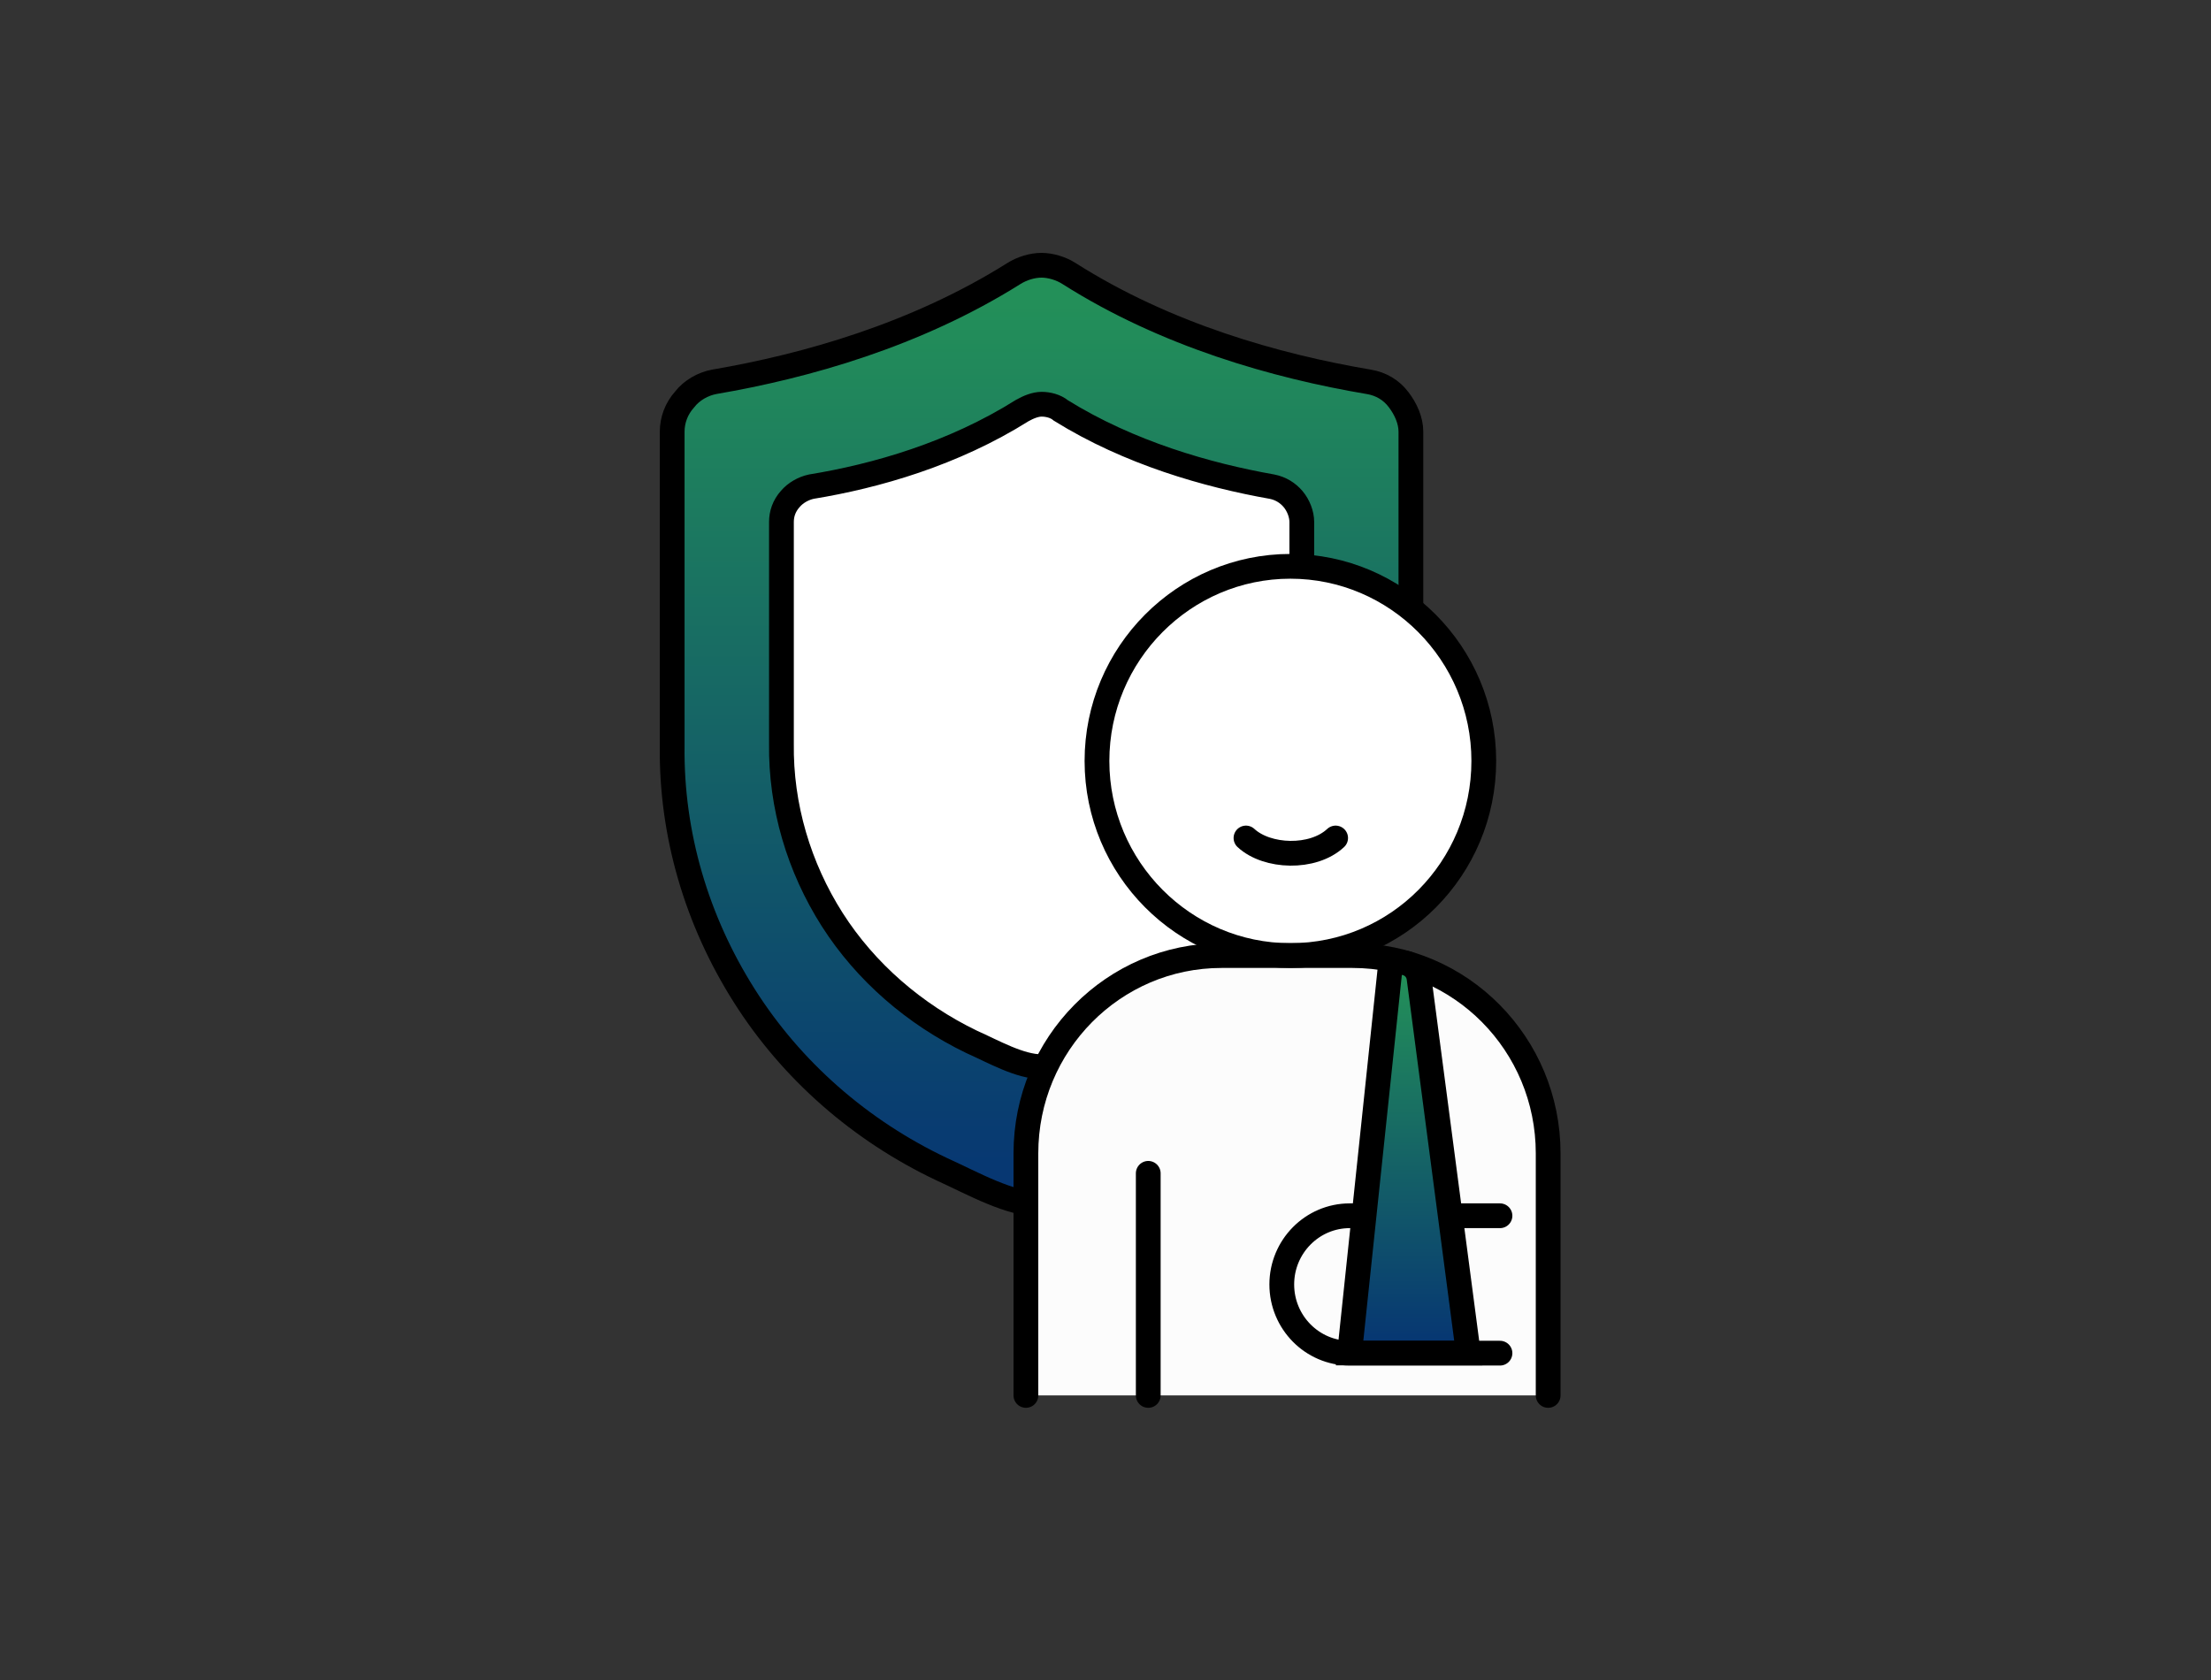
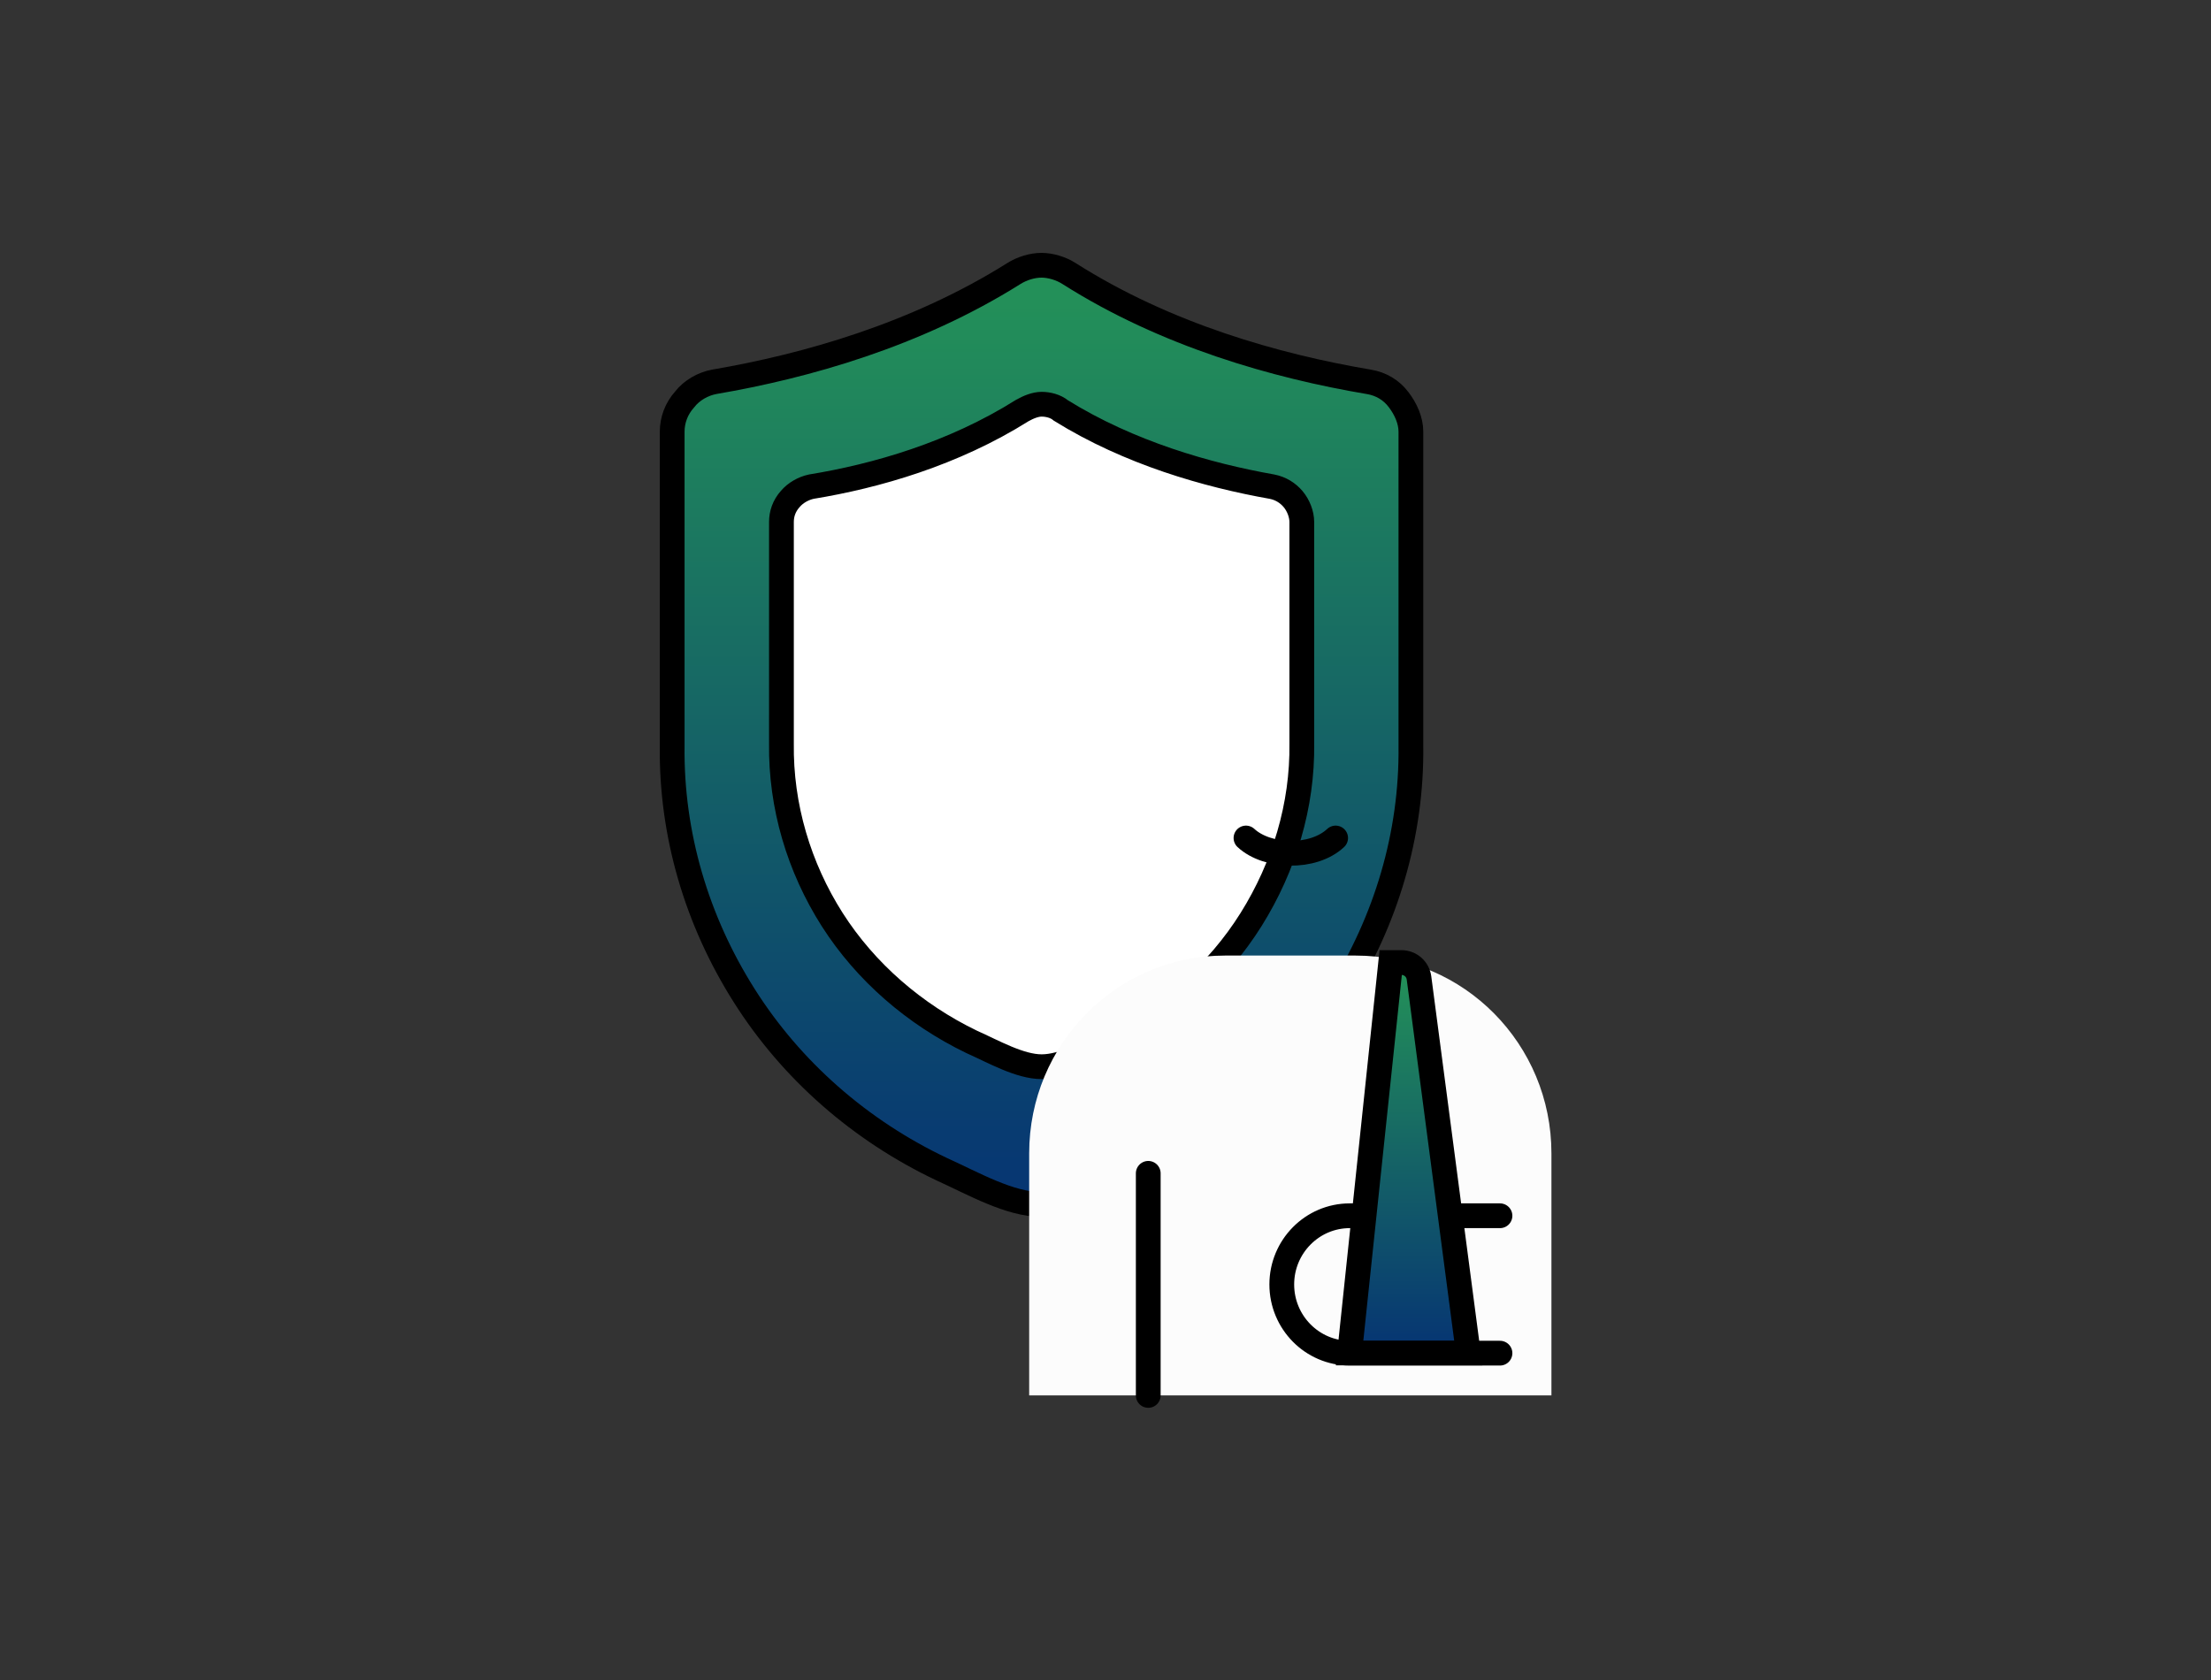
<svg xmlns="http://www.w3.org/2000/svg" width="125" height="95" viewBox="0 0 125 95" fill="none">
  <rect x="0" y="0" width="125" height="95" fill="#333333" stroke="none" />
  <path d="M77.383 21.59C78.083 21.707 78.667 22.062 79.066 22.593C79.474 23.124 79.766 23.773 79.766 24.412V42.174C79.825 47.17 78.365 52.059 75.69 56.288C73.015 60.527 69.114 63.929 64.522 66.113C62.722 66.939 60.679 68.109 58.879 68.109C57.079 68.109 55.036 66.929 53.236 66.113C48.645 63.939 44.744 60.527 42.068 56.288C39.393 52.059 37.943 47.18 38.002 42.184V24.412C38.002 23.763 38.235 23.114 38.702 22.593C39.111 22.062 39.753 21.707 40.385 21.59C45.561 20.704 51.787 18.944 57.313 15.472C57.78 15.177 58.364 15 58.879 15C59.395 15 59.988 15.177 60.445 15.472C65.913 18.944 72.139 20.704 77.373 21.59H77.383Z" fill="url(#paint0_linear_2347_297)" stroke="black" stroke-width="1.4" stroke-miterlimit="10" />
  <path d="M71.915 27.52C72.412 27.619 72.81 27.874 73.102 28.218C73.404 28.573 73.598 29.074 73.598 29.517V42.037C73.647 45.538 72.606 49 70.728 52C68.851 54.999 66.117 57.409 62.848 58.914C61.564 59.514 60.124 60.32 58.889 60.32C57.653 60.32 56.165 59.465 54.929 58.914C51.709 57.36 48.937 54.96 47.049 52C45.172 49.049 44.131 45.587 44.179 42.037V29.517C44.179 29.064 44.325 28.612 44.676 28.218C44.977 27.864 45.415 27.619 45.862 27.52C49.53 26.92 53.889 25.671 57.799 23.212C58.15 23.016 58.539 22.858 58.889 22.858C59.239 22.858 59.677 22.957 59.978 23.212C63.841 25.612 68.248 26.871 71.915 27.52Z" fill="white" stroke="black" stroke-width="1.4" stroke-miterlimit="10" />
  <path d="M87.711 78.908V65.218C87.711 59.041 82.759 54.035 76.649 54.035H69.246C63.136 54.035 58.185 59.041 58.185 65.218V78.908" fill="#FCFCFC" />
-   <path d="M72.952 54.035C79.013 54.035 83.887 49.108 83.887 43.03C83.887 36.952 78.965 32.024 72.952 32.024C66.94 32.024 62.018 36.952 62.018 43.03C62.018 49.108 66.94 54.035 72.952 54.035Z" fill="white" stroke="black" stroke-width="1.4" stroke-miterlimit="10" />
  <path d="M70.442 47.387C71.629 48.488 74.227 48.587 75.511 47.387" stroke="black" stroke-width="1.4" stroke-miterlimit="10" stroke-linecap="round" />
-   <path d="M87.526 78.908V65.218C87.526 59.041 82.574 54.035 76.465 54.035H69.061C62.952 54.035 58 59.041 58 65.218V78.908" stroke="black" stroke-width="1.4" stroke-miterlimit="10" stroke-linecap="round" />
  <path d="M84.802 68.748H76.309C74.188 68.748 72.466 70.489 72.466 72.633C72.466 74.777 74.188 76.518 76.309 76.518H84.802" stroke="black" stroke-width="1.4" stroke-miterlimit="10" stroke-linecap="round" />
  <path d="M64.917 66.349V78.908" stroke="black" stroke-width="1.4" stroke-miterlimit="10" stroke-linecap="round" />
  <path d="M78.624 54.429L76.299 76.508H83.011L80.224 55.298" fill="url(#paint1_linear_2347_297)" />
  <path d="M78.624 54.429L76.299 76.508H83.011L80.224 55.298C80.158 54.801 79.734 54.429 79.232 54.429H78.624Z" stroke="black" stroke-width="1.4" stroke-miterlimit="10" />
  <defs>
    <linearGradient id="paint0_linear_2347_297" x1="58.884" y1="15" x2="58.884" y2="68.109" gradientUnits="userSpaceOnUse">
      <stop stop-color="#249358" />
      <stop offset="1" stop-color="#063473" />
    </linearGradient>
    <linearGradient id="paint1_linear_2347_297" x1="79.655" y1="54.429" x2="79.655" y2="76.508" gradientUnits="userSpaceOnUse">
      <stop stop-color="#249358" />
      <stop offset="1" stop-color="#063473" />
    </linearGradient>
  </defs>
</svg>